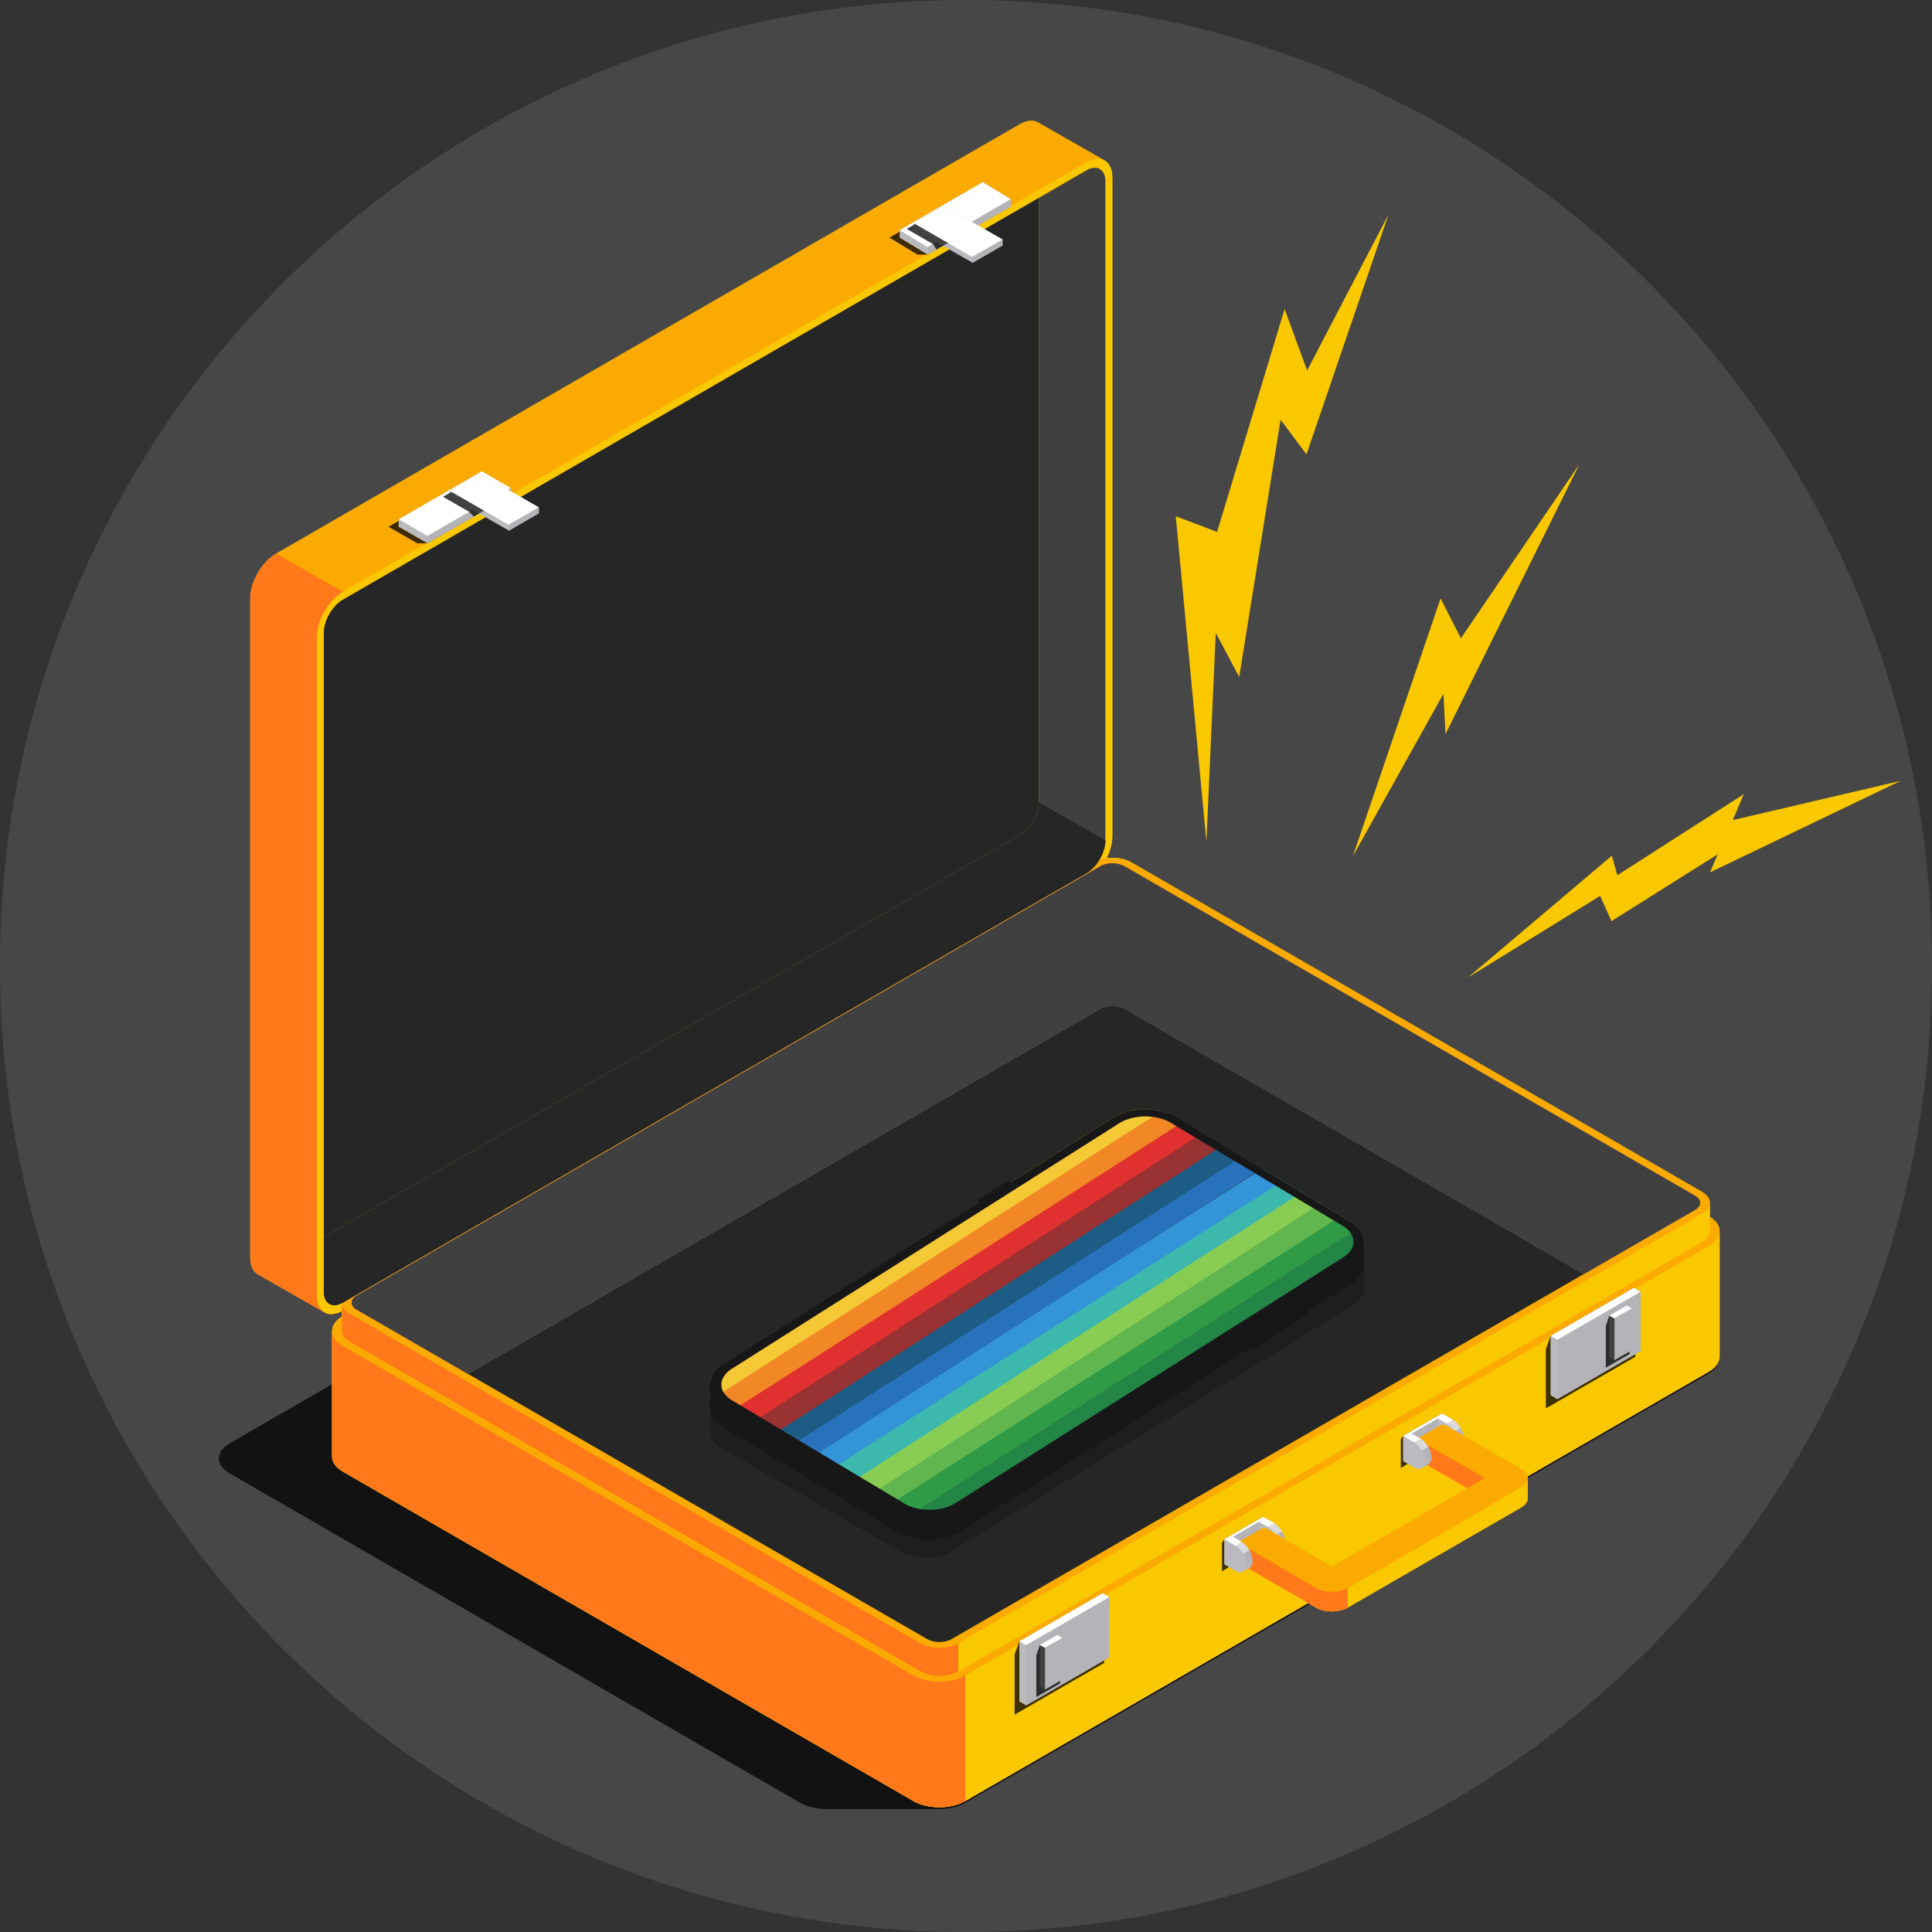
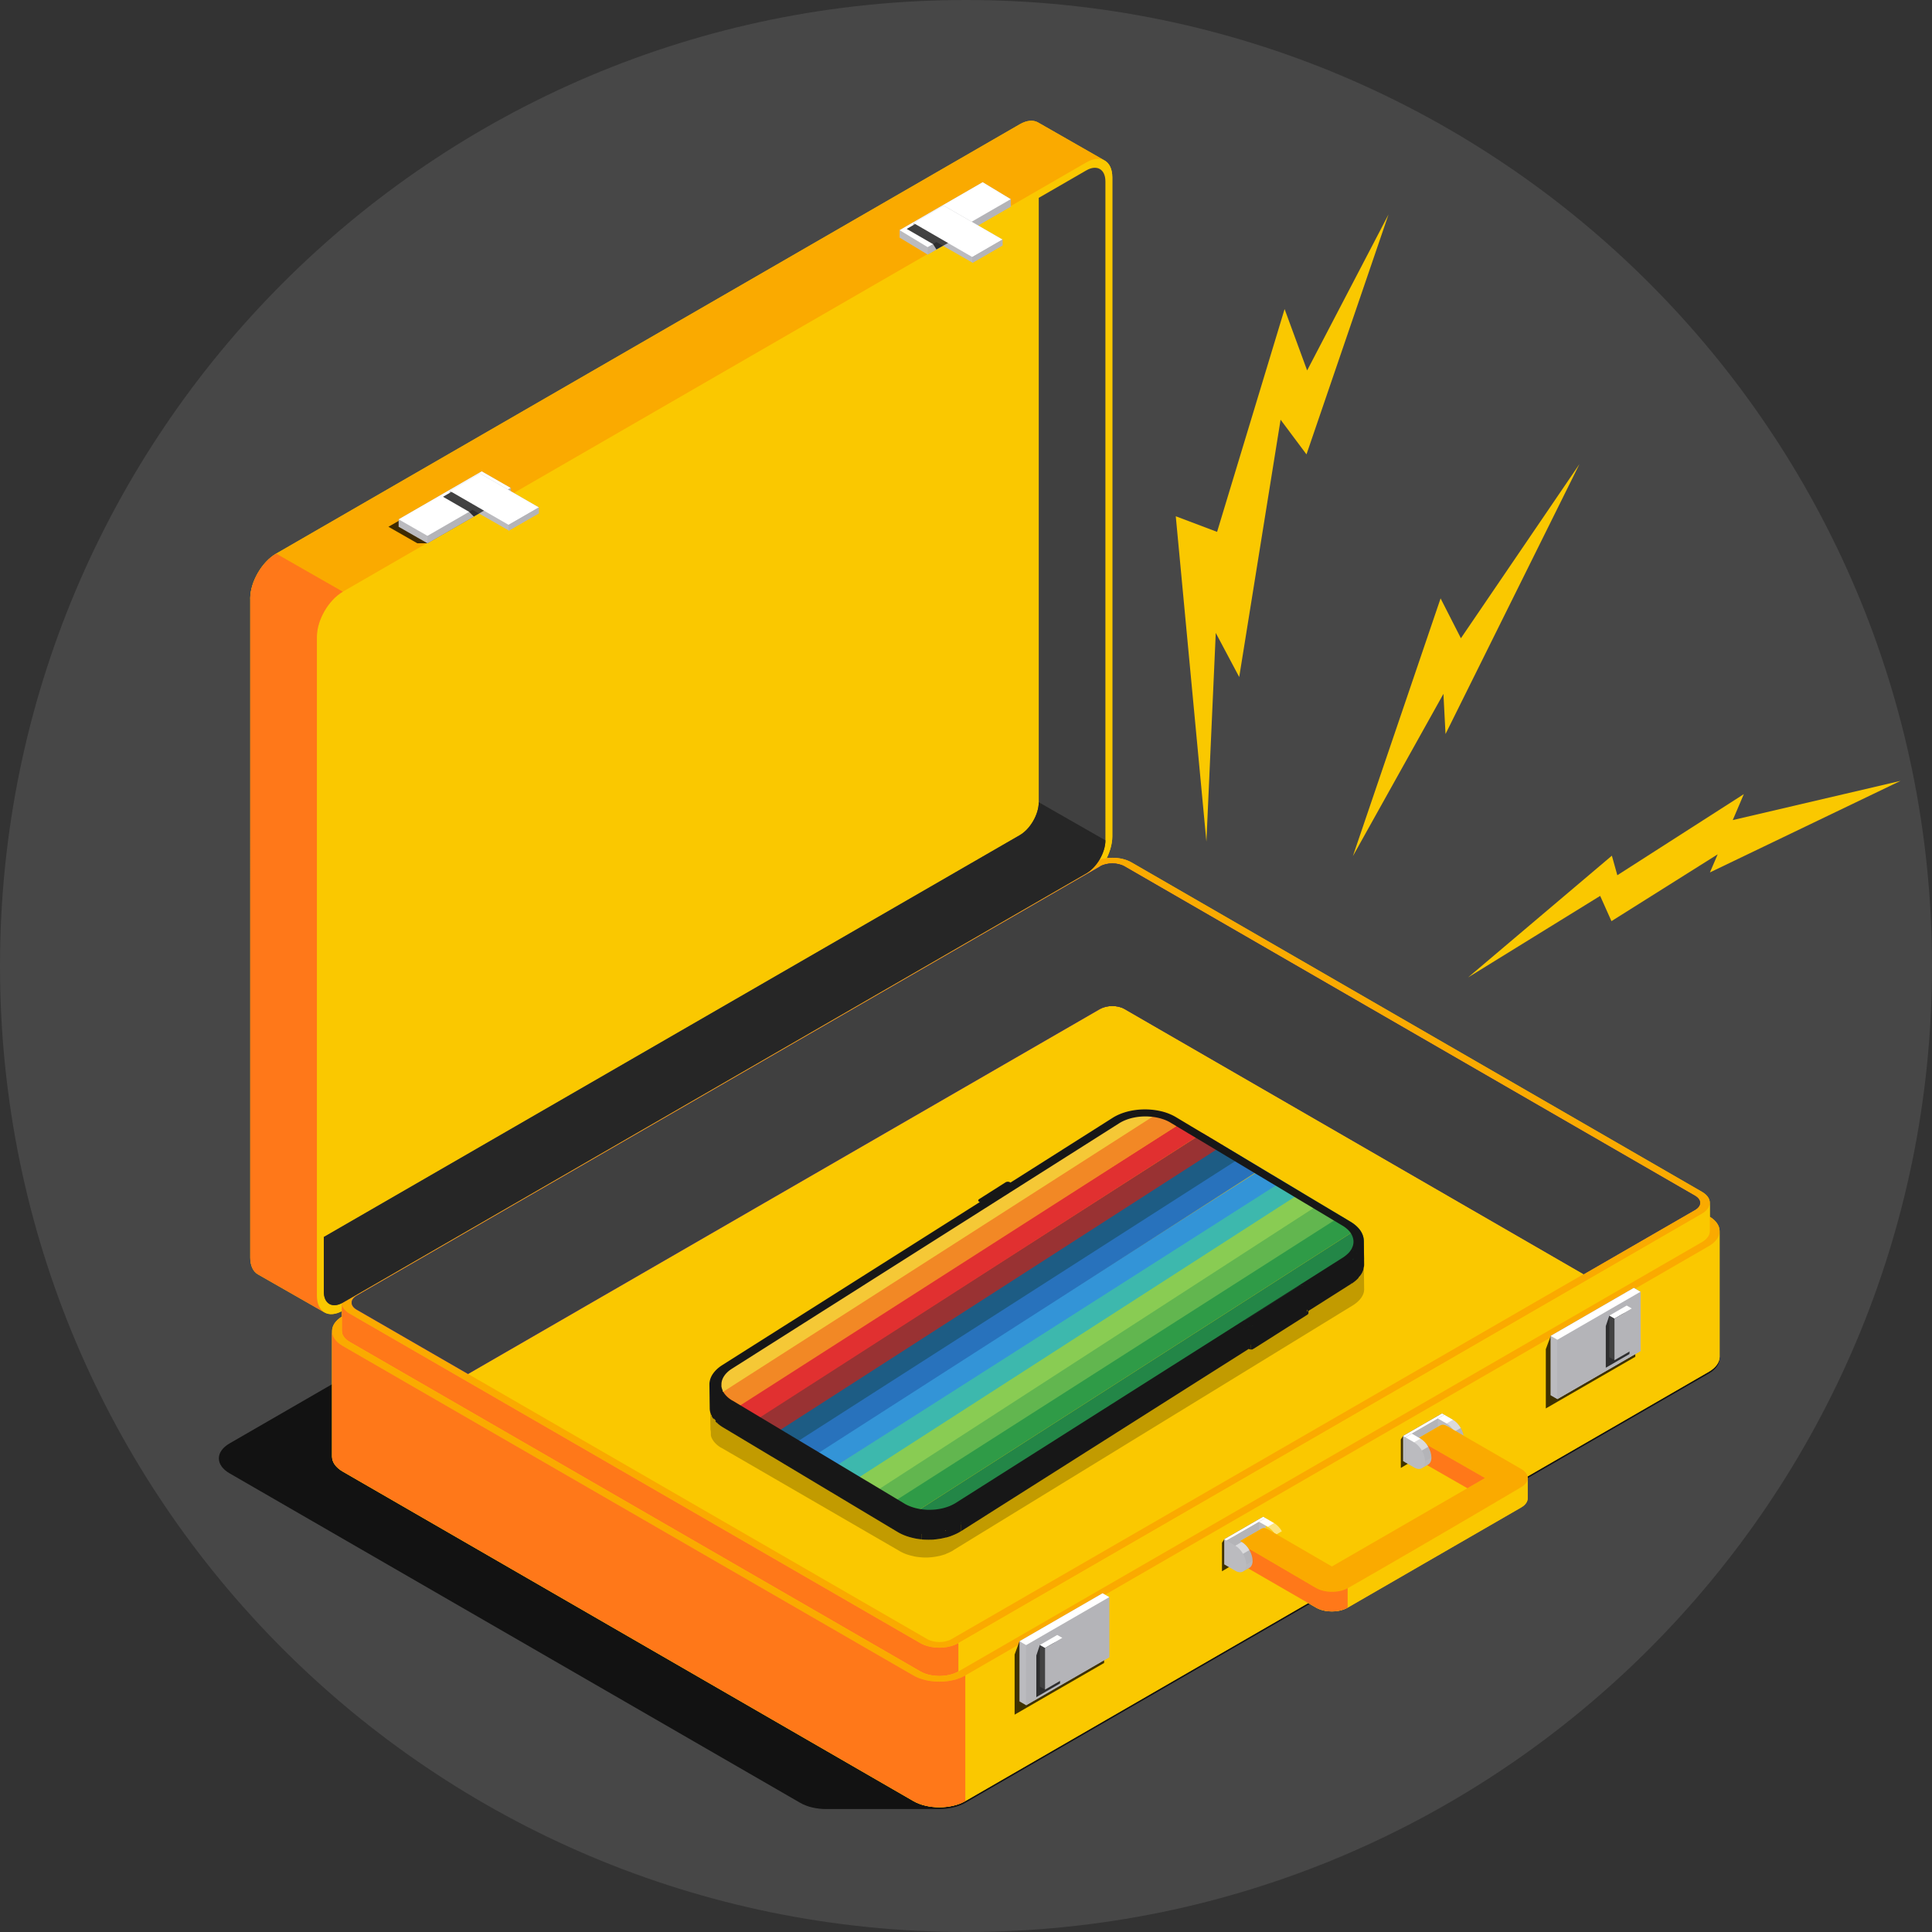
<svg xmlns="http://www.w3.org/2000/svg" width="512" height="512" fill="none">
  <rect width="100%" height="100%" fill="#333333" stroke="none" />
  <g clip-path="url(#a)">
    <path fill="#fff" fill-opacity=".1" d="M256 512c141.385 0 256-114.615 256-256S397.385 0 256 0 0 114.615 0 256s114.615 256 256 256z" />
    <path fill="#000" fill-opacity=".75" d="m452.869 356.05-151.224-87.322c-1.897-1.097-4.385-1.642-6.874-1.642h-30c-2.488 0-4.976.549-6.874 1.646L60.847 382.514C58.95 383.612 58 385.045 58 386.483c0 1.437.95 2.875 2.847 3.968l151.225 87.322c1.897 1.097 4.385 1.642 6.873 1.642h30.001c2.488 0 4.976-.548 6.873-1.646l197.05-113.782c1.897-1.098 2.847-2.531 2.847-3.969 0-1.437-.95-2.874-2.847-3.968z" />
    <path fill="#FAC800" d="M294.773 47.001c0-2.19-.768-3.732-2.012-4.45L275.1 32.456c-1.244-.718-2.963-.614-4.86.483L73.19 146.715c-1.897 1.098-3.617 2.975-4.86 5.132-1.245 2.156-2.014 4.582-2.014 6.777V333.26c0 2.191.773 3.733 2.017 4.452l17.66 10.092c1.245.719 2.964.615 4.861-.483l197.05-113.775c1.897-1.097 3.616-2.975 4.86-5.131 1.244-2.156 2.013-4.583 2.013-6.777V47.001h-.004z" />
    <path fill="#FAC800" d="M85.99 161.939c1.243-2.156 2.963-4.034 4.86-5.132L287.9 43.033c1.897-1.098 3.616-1.198 4.86-.483 1.244.718 2.013 2.26 2.013 4.45v174.637c0 2.191-.769 4.621-2.013 6.778-1.244 2.156-2.963 4.033-4.86 5.131L90.85 347.321c-1.897 1.097-3.617 1.197-4.86.483-1.245-.719-2.014-2.261-2.014-4.452V168.716c0-2.191.77-4.621 2.013-6.777z" />
    <path fill="#FAAA00" d="M275.1 32.457c-1.244-.718-2.963-.614-4.86.483L73.19 146.715c-1.897 1.098-3.617 2.975-4.86 5.132-1.245 2.156-2.014 4.582-2.014 6.777l17.66 10.093c0-2.191.77-4.622 2.014-6.778 1.244-2.156 2.963-4.034 4.86-5.131L287.9 43.033c1.897-1.097 3.616-1.198 4.86-.483L275.1 32.457z" />
    <path fill="#FF7819" d="m90.85 156.808-17.66-10.093c-1.897 1.097-3.616 2.975-4.86 5.131-1.244 2.156-2.013 4.583-2.013 6.778V333.26c0 2.191.773 3.732 2.017 4.451l17.66 10.093c-1.244-.719-2.013-2.261-2.013-4.451V168.716c0-2.191.77-4.621 2.013-6.777 1.244-2.156 2.964-4.034 4.86-5.131h-.003z" />
    <path fill="#FAC800" d="M87.284 162.69c.911-1.58 2.17-2.96 3.566-3.764L287.9 45.152c1.39-.804 2.65-.881 3.566-.352.912.526 1.476 1.658 1.476 3.265v174.636c0 1.608-.561 3.389-1.476 4.969-.912 1.581-2.172 2.96-3.566 3.764L90.85 345.205c-1.391.803-2.65.881-3.566.351-.912-.525-1.476-1.657-1.476-3.265V167.655c0-1.607.56-3.389 1.475-4.969v.004z" />
    <path fill="#FAC800" d="M453.124 322.453v-3.694c0-1.055-.696-2.106-2.087-2.909l-151.224-87.322c-1.391-.804-3.214-1.206-5.042-1.206-1.824 0-3.647.402-5.042 1.206L92.679 342.306c-1.39.804-2.086 1.859-2.086 2.91v3.694c-1.72 1.074-2.593 2.438-2.593 3.806v33.292c0 1.437.95 2.875 2.848 3.968l151.224 87.322c1.897 1.098 4.385 1.642 6.873 1.642 2.488 0 4.976-.548 6.873-1.642l197.051-113.782c1.897-1.098 2.847-2.531 2.847-3.969v-33.292c0-1.368-.869-2.732-2.592-3.806v.004z" />
    <path fill="#FAC800" d="M452.869 330.228 255.818 444.01c-1.897 1.098-4.385 1.643-6.873 1.643-2.488 0-4.976-.549-6.873-1.643L90.848 356.688C88.95 355.591 88 354.158 88 352.72v33.292c0 1.438.95 2.875 2.848 3.968l151.224 87.322c1.897 1.098 4.385 1.643 6.873 1.643 2.488 0 4.976-.549 6.873-1.643L452.869 363.52c1.897-1.097 2.847-2.531 2.847-3.968V326.26c0 1.437-.95 2.874-2.847 3.968z" />
    <path fill="#FAAA00" d="M294.772 227.322c-1.824 0-3.648.402-5.042 1.206L92.68 342.306c-1.391.804-2.087 1.859-2.087 2.91 0 1.055.696 2.106 2.087 2.909l151.224 87.322c1.391.804 3.218 1.206 5.042 1.206 1.823 0 3.647-.402 5.042-1.206l197.05-113.782c1.391-.804 2.086-1.859 2.086-2.91 0-1.055-.695-2.106-2.086-2.909l-151.224-87.322c-1.391-.804-3.215-1.206-5.042-1.206v.004z" />
    <path fill="#FAC800" d="m451.033 321.669-197.05 113.783c-1.391.803-3.214 1.205-5.042 1.205-1.823 0-3.647-.402-5.042-1.205L92.675 348.13c-1.39-.804-2.086-1.859-2.086-2.91v7.5c0 1.055.695 2.106 2.086 2.91L243.9 442.952c1.391.803 3.219 1.205 5.042 1.205 1.824 0 3.648-.402 5.042-1.205l197.05-113.783c1.391-.804 2.087-1.858 2.087-2.909v-7.5c0 1.054-.696 2.105-2.087 2.909z" />
    <path fill="#FF7819" d="M248.945 436.654c-1.823 0-3.647-.402-5.042-1.206L92.679 348.126c-1.39-.803-2.086-1.858-2.086-2.909v7.5c0 1.054.695 2.105 2.086 2.909l151.224 87.322c1.391.804 3.219 1.206 5.042 1.206 1.824 0 3.647-.402 5.042-1.206v-7.5c-1.391.804-3.214 1.206-5.042 1.206z" />
    <path fill="#FAAA00" d="M453.124 322.453v3.806c0 1.055-.696 2.106-2.087 2.91l-197.05 113.782c-1.391.804-3.214 1.206-5.042 1.206-1.823 0-3.647-.402-5.042-1.206L92.679 355.629c-1.39-.804-2.086-1.858-2.086-2.909v-3.806c-1.72 1.074-2.593 2.438-2.593 3.806 0 1.437.95 2.874 2.848 3.968l151.224 87.322c1.897 1.097 4.385 1.642 6.873 1.642 2.488 0 4.976-.549 6.873-1.642l197.051-113.783c1.897-1.097 2.847-2.53 2.847-3.968 0-1.368-.869-2.732-2.592-3.806z" />
    <path fill="#FF7819" d="M248.945 445.653c-2.488 0-4.976-.549-6.873-1.642L90.848 356.689C88.95 355.591 88 354.158 88 352.721v33.292c0 1.437.95 2.874 2.848 3.968l151.224 87.322c1.897 1.097 4.385 1.642 6.873 1.642 2.488 0 4.976-.549 6.873-1.642v-33.292c-1.897 1.097-4.385 1.646-6.873 1.646v-.004z" />
    <path fill="#A22FB6" d="M438.22 318.755h-.193c0-.127-.012-.255-.031-.378l.189-.031c.023.135.035.274.035.409z" />
    <path fill="#FAC800" d="M294.773 228.816c-1.163 0-2.322.256-3.207.769L94.516 343.364c-.884.51-1.329 1.182-1.329 1.851 0 .672.445 1.341 1.33 1.851l151.224 87.322c.884.51 2.047.769 3.206.769 1.163 0 2.322-.255 3.207-.769l197.05-113.783c.885-.51 1.329-1.182 1.329-1.851 0-.672-.444-1.34-1.329-1.85L297.98 229.582c-.885-.51-2.048-.769-3.207-.769v.003z" />
    <path fill="#A22FB6" d="m94.516 347.07 29.518 17.044 167.532-96.739c.885-.51 2.048-.769 3.207-.769 1.159 0 2.322.255 3.207.769l121.706 70.278 29.518-17.044c.885-.51 1.329-1.182 1.329-1.851 0-.668-.444-1.34-1.329-1.851L297.98 229.585c-.885-.51-2.048-.768-3.207-.768-1.159 0-2.322.255-3.207.768L94.516 343.364c-.885.51-1.329 1.182-1.329 1.851 0 .668.444 1.341 1.33 1.851v.004z" />
    <path fill="#404040" d="m94.516 347.07 29.518 17.044 167.532-96.739c.885-.51 2.048-.769 3.207-.769 1.159 0 2.322.255 3.207.769l121.706 70.278 29.518-17.044c.885-.51 1.329-1.182 1.329-1.851 0-.668-.444-1.34-1.329-1.851L297.98 229.585c-.885-.51-2.048-.768-3.207-.768-1.159 0-2.322.255-3.207.768L94.516 343.364c-.885.51-1.329 1.182-1.329 1.851 0 .668.444 1.341 1.33 1.851v.004z" />
    <path fill="#404040" d="m449.203 316.904-151.224-87.322c-.885-.51-2.048-.769-3.207-.769-1.159 0-2.322.255-3.207.769v37.793c.885-.51 2.048-.769 3.207-.769 1.159 0 2.322.255 3.207.769l121.706 70.278 29.518-17.044c.885-.51 1.329-1.182 1.329-1.851 0-.668-.444-1.341-1.329-1.851v-.003z" />
-     <path fill="#262626" d="M248.948 435.158c1.163 0 2.322-.255 3.207-.769l167.532-96.738-121.706-70.278c-.885-.51-2.048-.769-3.207-.769-1.159 0-2.322.255-3.207.769l-167.532 96.738 121.706 70.278c.885.51 2.048.769 3.207.769zm24.859-217.586c.911-1.58 1.475-3.361 1.475-4.969V52.433L90.851 158.926c-1.391.803-2.65 2.183-3.566 3.763-.912 1.581-1.476 3.362-1.476 4.969v160.17L270.24 221.336c1.391-.804 2.651-2.183 3.567-3.764z" />
    <path fill="#404040" d="M292.942 48.06c0-1.608-.564-2.736-1.476-3.266-.912-.525-2.172-.452-3.566.352l-12.619 7.288v160.169c0 1.607-.564 3.389-1.476 4.969-.911 1.58-2.171 2.96-3.566 3.764L85.812 327.827v14.467c0 1.607.564 2.735 1.475 3.265.912.525 2.172.452 3.566-.352l197.051-113.779c1.39-.803 2.65-2.183 3.566-3.763.911-1.581 1.475-3.362 1.475-4.969V48.059h-.003z" />
    <path fill="#262626" d="M275.281 212.603c0 1.608-.564 3.389-1.476 4.969-.912 1.581-2.171 2.96-3.566 3.764L85.811 327.827v14.467c0 1.607.564 2.736 1.476 3.265.912.525 2.171.452 3.566-.352l197.05-113.778c1.391-.804 2.651-2.183 3.566-3.764.912-1.58 1.476-3.362 1.476-4.969l-17.66-10.093h-.004z" />
    <path fill="#000" fill-opacity=".75" d="m433.376 359.555-23.719 13.698v-15.708l1.302-3.512 22.417-10.185v15.707z" />
    <path fill="#B4B4B8" d="m434.731 342.337-1.758-1.017-22.014 12.713v15.707l1.758 1.016 22.014-12.712v-15.707z" />
    <path fill="#B4B4B8" d="m434.731 342.337-1.758-1.017-22.014 12.713v15.707l1.758 1.016 22.014-12.712v-15.707z" />
    <path fill="#fff" fill-opacity=".1" d="m412.717 370.757-1.758-1.017v-15.707l1.758 1.016v15.708z" />
    <path fill="#B4B4B8" d="m434.732 358.043-22.015 12.712v-15.707l22.015-12.712v15.707z" />
    <path fill="#fff" d="m432.973 341.32-22.014 12.713 1.758 1.016 22.014-12.712-1.758-1.017z" />
    <path fill="#000" fill-opacity=".75" d="m425.55 362.46 6.282-3.629v-11.12l-5.347.939-.935 2.778v11.032z" />
    <path fill="#fff" d="m427.852 349.435 4.609-2.662-1.372-.785-4.605 2.663 1.368.784z" />
    <path fill="#fff" fill-opacity=".1" d="m426.484 359.678 1.368.785v-11.028l-1.368-.785v11.028z" />
    <path fill="#B4B4B8" d="m427.852 360.464 4.61-2.659v-11.032l-4.61 2.663v11.028z" />
    <path fill="#000" fill-opacity=".75" d="M292.6 440.703 268.882 454.4v-15.935l1.298-3.512 22.42-10.185v15.935z" />
    <path fill="#B4B4B8" d="m293.956 423.256-1.758-1.016-22.018 12.713v15.939l1.762 1.012 22.014-12.712v-15.936z" />
-     <path fill="#B4B4B8" d="m293.956 423.256-1.758-1.016-22.018 12.713v15.939l1.762 1.012 22.014-12.712v-15.936z" />
    <path fill="#fff" fill-opacity=".1" d="m271.942 451.904-1.762-1.012v-15.939l1.758 1.016.004 15.935z" />
    <path fill="#B4B4B8" d="m293.956 439.191-22.015 12.712-.003-15.935 22.018-12.712v15.935z" />
    <path fill="#fff" d="m292.198 422.24-22.018 12.713 1.758 1.016 22.018-12.713-1.758-1.016z" />
    <path fill="#000" fill-opacity=".75" d="m274.636 449.758 6.282-3.628v-11.124l-5.347.939-.935 2.782v11.031z" />
    <path fill="#fff" d="m276.944 436.73 4.605-2.662-1.367-.785-4.609 2.662 1.371.785z" />
    <path fill="#fff" fill-opacity=".1" d="m275.573 446.977 1.372.784v-11.032l-1.372-.784v11.032z" />
    <path fill="#B4B4B8" d="m276.944 447.76 4.605-2.662v-11.032l-4.605 2.663v11.031z" />
    <path fill="#000" fill-opacity=".75" d="m324.434 407.933-.595.916-.004 7.554 10.316-6.159.595-1.824v-6.441l-10.312 5.954zm47.395-27.381-.599.912v7.554l10.312-6.159.599-1.82v-6.441l-10.312 5.954z" />
    <path fill="#B4B4B8" d="m334.746 401.971-10.312 5.958v6.642l.607.352 10.315-6.16v-6.441l-.61-.351z" />
    <path fill="#fff" d="m335.356 402.322-10.311 5.958-.611-.351 10.312-5.958.61.351z" />
    <path fill="#fff" fill-opacity=".1" d="m325.04 414.923.004-6.642-.61-.351v6.642l.606.351z" />
    <path fill="#B4B4B8" d="m335.356 402.322-10.312 5.958-.004 6.642 10.316-6.159v-6.441z" />
-     <path fill="#B4B4B8" d="M339.719 405.8c-.522-.901-1.241-1.689-2.036-2.149l-2.33-1.345-1.7.986v6.646l2.33 1.344c.795.46 1.514.503 2.036.201l1.7-.985c.521-.301.842-.947.842-1.862 0-.916-.321-1.936-.842-2.836z" />
    <path fill="#fff" fill-opacity=".1" d="M338.018 406.786c-.521-.9-1.24-1.689-2.036-2.149l-2.329-1.344v6.646l2.329 1.344c.796.46 1.515.503 2.036.201.522-.301.843-.946.843-1.862 0-.916-.321-1.936-.843-2.836z" />
    <path fill="#fff" d="m335.353 402.306-1.7.986 2.33 1.344 1.7-.985-2.33-1.345z" />
    <path fill="#fff" fill-opacity=".1" d="M338.86 409.622c0 .916-.321 1.561-.842 1.862l1.7-.985c.521-.301.842-.947.842-1.862l-1.7.985z" opacity=".5" />
    <path fill="#fff" d="m337.681 403.65-1.7.986c.796.459 1.515 1.244 2.037 2.148l1.7-.985c-.522-.901-1.241-1.689-2.037-2.149z" opacity=".5" />
    <path fill="#B4B4B8" d="m382.142 374.598-10.311 5.954v6.646l.606.352 10.312-6.159v-6.442l-.607-.351z" />
    <path fill="#fff" d="m382.749 374.949-10.312 5.955-.606-.352 10.311-5.954.607.351z" />
    <path fill="#fff" fill-opacity=".1" d="M372.437 387.55v-6.646l-.606-.351v6.646l.606.351z" />
    <path fill="#B4B4B8" d="m382.749 374.949-10.312 5.955v6.646l10.312-6.16v-6.441z" />
    <path fill="#B4B4B8" d="M387.11 378.429c-.522-.901-1.24-1.689-2.036-2.149l-2.33-1.344-1.7.985v6.646l2.33 1.345c.796.459 1.514.502 2.036.2l1.7-.985c.521-.301.842-.946.842-1.862 0-.916-.321-1.936-.842-2.836z" />
    <path fill="#fff" fill-opacity=".1" d="M385.415 379.409c-.522-.9-1.241-1.688-2.036-2.148l-2.33-1.345v6.646l2.33 1.345c.795.46 1.514.502 2.036.201.521-.302.842-.947.842-1.863s-.321-1.936-.842-2.836z" />
    <path fill="#fff" d="m382.749 374.936-1.7.981 2.33 1.345 1.7-.982-2.33-1.344z" />
    <path fill="#fff" fill-opacity=".1" d="M386.257 382.247c0 .916-.32 1.561-.842 1.862l1.7-.985c.522-.301.842-.947.842-1.862l-1.7.985z" opacity=".5" />
    <path fill="#fff" d="m385.077 376.281-1.7.986c.796.459 1.515 1.244 2.037 2.148l1.7-.985c-.522-.901-1.241-1.689-2.037-2.149z" opacity=".5" />
    <path fill="#FAC800" d="m403.122 389.289-19.716-11.387c-.645-.371-1.225-.406-1.646-.163l-6.935 4.003c-.421.244-.684.765-.684 1.507 0 .742.263 1.565.684 2.296.421.73 1.005 1.367 1.646 1.738l12.398 7.11-35.904 20.734-16.977-9.849c-.645-.371-1.224-.406-1.645-.162l-6.912 3.991c-.421.244-.684.765-.684 1.507 0 .742.259 1.565.684 2.295.421.731 1.004 1.368 1.646 1.739l19.715 11.391c1.152.665 2.662.997 4.173.997 1.511 0 3.021-.332 4.173-.997l45.984-26.553c1.151-.665 1.731-1.538 1.727-2.411v-5.387c0-.873-.576-1.746-1.727-2.411v.012z" />
    <path fill="#FAC800" d="m403.122 394.107-45.984 26.553c-1.152.664-2.662.997-4.173.997-1.511 0-3.021-.333-4.173-.997l-19.715-11.387c-.646-.371-1.225-.406-1.646-.163-.421.244-.684.765-.684 1.507 0 .742.259 1.565.684 2.295.421.731 1.004 1.368 1.646 1.739l19.715 11.391c1.152.665 2.662.997 4.173.997 1.511 0 3.021-.332 4.173-.997l45.984-26.553c1.151-.665 1.731-1.538 1.727-2.411v-5.386c0 .873-.576 1.746-1.727 2.411v.004z" />
    <path fill="#FF7819" d="M352.966 421.657c-1.511 0-3.021-.333-4.173-.997l-19.715-11.387c-.646-.371-1.225-.406-1.646-.163-.421.244-.684.765-.684 1.507 0 .742.259 1.565.684 2.296.421.73 1.004 1.367 1.646 1.738l19.715 11.391c1.152.665 2.662.997 4.173.997 1.511 0 3.021-.332 4.173-.997v-5.386c-1.152.665-2.662.997-4.173.997v.004z" />
    <path fill="#FAAA00" d="m403.123 389.289-19.716-11.387c-.645-.371-1.225-.406-1.646-.163l-6.935 4.003c.421-.243 1.005-.208 1.646.163l17.077 9.791-40.583 23.435-16.977-9.849c-.645-.371-1.224-.406-1.645-.163l-6.912 3.992c.421-.243 1.004-.209 1.646.162l19.715 11.387c1.152.665 2.662.997 4.173.997 1.511 0 3.021-.332 4.173-.997l45.984-26.553c1.151-.664 1.731-1.538 1.727-2.411 0-.873-.576-1.747-1.727-2.411v.004z" />
    <path fill="#FF7819" d="m376.471 387.288 12.398 7.11 4.679-2.701-17.077-9.791c-.645-.371-1.225-.406-1.646-.163-.421.244-.684.765-.684 1.507 0 .742.263 1.565.684 2.295.421.731 1.005 1.368 1.646 1.739v.004z" />
    <path fill="#FAAA00" d="m329.073 409.27 11.413 6.46c1.716.978 3.578 2.037 5.548 3.157l3.033 1.724c1.032.529 2.23.792 3.447.842 1.217.046 2.472-.112 3.635-.557.58-.212 1.109-.56 1.681-.884l1.692-.982c2.268-1.314 4.575-2.651 6.893-3.991 18.537-10.704 36.708-20.935 36.708-20.935s-18.318 10.842-36.48 21.329c-2.272 1.31-4.548 2.62-6.793 3.91-.56.321-1.12.645-1.676.962-.557.309-1.098.669-1.716.912-1.217.491-2.511.657-3.771.626-1.255-.042-2.499-.294-3.6-.834-1.067-.584-2.048-1.187-3.037-1.759-1.959-1.147-3.817-2.237-5.533-3.241a97347.37 97347.37 0 0 0-11.44-6.739h-.004z" />
    <path fill="#FAAA00" d="m329.073 409.27 11.413 6.46c1.715.978 3.577 2.037 5.548 3.157l3.033 1.724c1.031.529 2.229.792 3.446.842 1.217.046 2.473-.112 3.635-.557.58-.212 1.109-.56 1.681-.884l1.692-.982c2.268-1.314 4.575-2.651 6.893-3.991 18.537-10.704 36.708-20.935 36.708-20.935s-18.317 10.842-36.48 21.329c-2.272 1.31-4.548 2.62-6.792 3.91-.56.321-1.121.645-1.677.962-.556.309-1.097.669-1.715.912-1.218.491-2.512.657-3.771.626-1.256-.042-2.5-.294-3.601-.834-1.067-.584-2.048-1.187-3.037-1.759-1.959-1.147-3.817-2.237-5.533-3.241a97347.37 97347.37 0 0 0-11.44-6.739h-.003z" opacity=".2" />
    <path fill="#B4B4B8" d="M331.108 410.788c-.522-.9-1.241-1.689-2.037-2.148l-2.329-1.345-1.7.985v6.646l2.329 1.345c.796.46 1.515.502 2.037.201l1.7-.985c.521-.302.842-.947.842-1.863s-.321-1.936-.842-2.836z" />
    <path fill="#fff" fill-opacity=".1" d="M329.408 411.774c-.522-.9-1.241-1.688-2.037-2.148l-2.329-1.345v6.646l2.329 1.345c.796.46 1.515.502 2.037.201.521-.302.842-.947.842-1.863 0-.915-.321-1.935-.842-2.836z" />
-     <path fill="#fff" d="m326.742 407.295-1.696.985 2.33 1.345 1.696-.985-2.33-1.345z" />
    <path fill="#fff" fill-opacity=".1" d="M330.249 414.606c0 .916-.321 1.561-.842 1.863l1.7-.985c.521-.302.842-.947.842-1.863l-1.7.985z" opacity=".5" />
    <path fill="#fff" d="m329.07 408.641-1.7.985c.796.46 1.515 1.244 2.036 2.148l1.7-.985c-.521-.9-1.24-1.689-2.036-2.148z" opacity=".5" />
    <path fill="#B4B4B8" d="M378.496 383.415c-.521-.9-1.24-1.689-2.036-2.148l-2.329-1.345-1.7.985v6.646l2.329 1.345c.796.46 1.515.502 2.036.201l1.7-.985c.522-.302.843-.947.843-1.863s-.321-1.936-.843-2.836z" />
    <path fill="#fff" fill-opacity=".1" d="M376.801 384.395c-.521-.9-1.24-1.688-2.036-2.148l-2.33-1.345v6.646l2.33 1.345c.796.46 1.515.502 2.036.201.522-.301.842-.947.842-1.862 0-.916-.32-1.936-.842-2.837z" />
    <path fill="#fff" d="m374.135 379.922-1.7.981 2.33 1.345 1.7-.981-2.33-1.345z" />
    <path fill="#fff" fill-opacity=".1" d="M377.643 387.233c0 .916-.321 1.561-.843 1.863l1.7-.986c.522-.301.843-.946.843-1.862l-1.7.985z" opacity=".5" />
    <path fill="#fff" d="m376.464 381.266-1.7.985c.796.46 1.515 1.244 2.036 2.148l1.7-.985c-.521-.9-1.24-1.689-2.036-2.148z" opacity=".5" />
    <path fill="#000" fill-opacity=".75" d="M124.962 126.889h2.697l7.638 4.37-22.014 12.712h-2.701l-7.638-4.37 22.018-12.712z" />
    <path fill="#B4B4B8" d="m127.658 124.922 7.638 4.37v1.967l-22.014 12.712-7.639-4.37v-1.967l22.015-12.712z" />
    <path fill="#B4B4B8" d="m113.281 143.972 22.015-12.712v-1.967l-22.015 12.712v1.967z" />
    <path fill="#fff" fill-opacity=".1" d="M113.282 143.972v-1.967l-7.639-4.37v1.967l7.639 4.37z" />
    <path fill="#fff" d="m113.282 142.005 22.014-12.713-7.638-4.37-22.015 12.712 7.639 4.371z" />
    <path fill="#B4B4B8" d="m127.183 125.451 15.609 9.015v1.573l-8.017 4.625v-.108l-15.609-8.903v-1.573l8.017-4.629z" />
    <path fill="#000" fill-opacity=".75" d="M125.422 127.023h1.761l8.002 4.316-9.624 5.541-1.252-1.244-6.901-3.984 8.014-4.629z" />
    <path fill="#fff" d="m134.775 139.091 8.017-4.625-15.609-9.015-8.017 4.629 15.609 9.011z" />
    <path fill="#fff" fill-opacity=".1" d="M134.775 139.091v1.464l-15.609-8.902v-1.573l15.609 9.011z" />
    <path fill="#B4B4B8" d="m134.776 139.092 8.017-4.625v1.572l-8.017 4.626v-1.573z" />
-     <path fill="#000" fill-opacity=".75" d="M257.725 50.256h2.696l7.43 4.494-22.019 12.712h-2.7l-7.426-4.494 22.019-12.712z" />
    <path fill="#B4B4B8" d="m260.421 48.29 7.43 4.493v1.967l-22.018 12.712-7.426-4.494v-1.967l22.014-12.712z" />
    <path fill="#B4B4B8" d="m245.833 67.462 22.019-12.712v-1.967l-22.019 12.713v1.966z" />
    <path fill="#fff" fill-opacity=".1" d="M245.833 67.463v-1.967l-7.426-4.494v1.967l7.426 4.494z" />
    <path fill="#fff" d="m245.833 65.495 22.018-12.712-7.43-4.494-22.014 12.712 7.426 4.494z" />
    <path fill="#B4B4B8" d="m250.067 54.47 15.609 9.011v1.573l-8.017 4.63v-.113L242.05 60.67v-1.573l8.017-4.625z" />
    <path fill="#000" fill-opacity=".75" d="M248.306 56.04h1.761l4.436 6.522-6.344 3.554-.862-1.402-7.005-4.046 8.014-4.629z" />
    <path fill="#fff" d="m257.659 68.11 8.017-4.629-15.609-9.01-8.017 4.625 15.609 9.015z" />
    <path fill="#fff" fill-opacity=".1" d="M257.659 68.11v1.46l-15.609-8.902v-1.572l15.609 9.014z" />
    <path fill="#B4B4B8" d="m257.66 68.112 8.017-4.63v1.573l-8.017 4.63v-1.573z" />
    <path fill="#000" fill-opacity=".75" d="m188.225 374.254.066 5.35c0-.247.027-.494.081-.741l.02 1.595c.08.253.153.513.286.767v-.02c.127.28.307.54.487.793.26.314.541.621.901.934.333.281.72.567 1.16.794v-.013l47.228 27.362c1.054.621 2.294 1.061 3.608 1.321v.02a12.7 12.7 0 0 0 1.748.26c.467.054.954.08 1.448.08.44 0 .873 0 1.314-.053.44-.027.847-.08 1.287-.154.44-.08.874-.153 1.314-.26.494-.126.981-.28 1.468-.44v-.033c.66-.254 1.367-.587 1.928-.914v-.034l80.126-49.108.073-.047 25.695-15.749.16-.1c1.834-1.167 2.915-2.721 2.888-4.202l-.073-5.743s-.007.053-.02.08c-.014.106-.04.206-.074.307 0 .02-.006.033-.02.053v.02s.007.007 0 .013c0 .034-.013.067-.026.1a.365.365 0 0 0-.02.054c-.007.013-.007.026-.014.04 0 .006 0 .013-.006.02a2.41 2.41 0 0 1-.194.527.593.593 0 0 1-.066.106s-.007.014-.007.02c0 .007-.013.02-.013.027-.02.04-.04.073-.06.107-.007.013-.014.033-.027.046a3.374 3.374 0 0 1-.234.394.2.2 0 0 1-.033.04l-.013.013s-.007.014-.02.02v.02a5.53 5.53 0 0 1-.534.694c-.407.46-1.147 1.061-1.728 1.468v.013l-.22.14v-.253l-.026.02v.233l-11.32 7.178v.58c.006.133-.074.26-.227.36v.027l-14.408 9.125v-.027l-.154.08v.027c-.053.027-.133.027-.133.027v.026h-.414l-.013-1.294-.027.014.014 1.254h-.127c-.1-.027-.28-.107-.28-.107v.027l-.067-.047-76.264 48.328-.02-1.835-.027.014.02 1.821a12.043 12.043 0 0 1-2.161 1.074 11.77 11.77 0 0 1-1.808.6v-.027l-.08.021h-.02c-.473.12-.947.233-1.447.306-.007.007-.013.007-.02.007-.42.06-.854.133-1.294.167-.074.006-.154.006-.227.013v.027c-.354.033-.714.04-1.067.04a15.699 15.699 0 0 1-1.314-.014 12.976 12.976 0 0 1-.894-.053l-.02-1.441h-.027l.02 1.414c-.173-.013-.347-.026-.52-.046a14.228 14.228 0 0 1-1.568-.267c-.06-.013-.127-.027-.187-.047-1.287-.287-2.514-.72-3.608-1.301-.167-.086-.327-.18-.487-.273l-46.294-27.736c-.146-.087-.36-.233-.5-.327a7.78 7.78 0 0 1-.894-.68v-.36s-.02-.014-.026-.014v.374c-.06-.06-.127-.12-.194-.187a5.534 5.534 0 0 1-.44-.44c.047-.054.093-.1.147-.154a3.265 3.265 0 0 1-.301-.313c-.1-.1-.186-.207-.266-.314v.274l-.047-.067a4.165 4.165 0 0 1-.487-.8h-.007c-.02-.04-.033-.074-.053-.114-.08-.193-.16-.4-.227-.6-.04-.107-.067-.214-.093-.314v.007z" opacity=".3" />
    <path fill="#238647" d="m237.32 402.57.547.094 1.854.307h.027l2.388.4 1.054.173h.026l1.008.174h.026l.667.113 1.034.174.36.06 1.221.2h.04l.027.013 1.221.2.24.04 1.027.174h.027l.52.093.88.14h.027l.42.08h.02l.321.053.073.014h.053l.027.013.407.067 1.754-1.154.027-.013 12.974-8.532.08-.053.033-.02.154-.1.093-.061.18-.113.107-.067.047-.026 61.288-40.277h.007l.02-.013.027-.02.02-.014.053-.033.027-.02.08-.047h.007l1.027-.68.027-.02.053-.033.28-.187.127-.08.026-.02.101-.067.106-.067.1-.066.1-.067.134-.087.147-.1h.006l12.167-7.998.154-.1.106-.066.027-.02.1-.067.1-.067.107-.067.1-.066.153-.1.281-.187 1.04-.681.067-.046.233-.154 9.259-6.083 1.154-.754.914-.6.02-.014.473-.313.207-.134.934-.613.881-.581.473-.313.094-.06.38-.247-.067-4.683s.007-.013 0-.02c.007-.006.007-.013 0-.02v-.213s0 .04-.007.06c0-1.181-.466-2.368-1.407-3.422l-2.061 1.321-114.093 73.122-3.402 2.181-1.06-.847-1.541.967-.54.34z" />
    <path fill="#2F9B47" d="m235.59 398.214.407.32 3.402 2.728 1.061.848 3.402-2.182 114.092-73.122 2.061-1.321c-.047-.06-.1-.12-.16-.173-.52-.554-1.174-1.074-1.954-1.541l-2.515-1.507-.174-.107-1.887 1.201-115.96 73.729-1.775 1.127z" />
    <path fill="#62B64F" d="m230.229 395.172.994.58 4.756 2.795.02-.014 1.834-1.174 115.673-73.895 1.881-1.201-.173-.107-5.31-3.175-.073-.047-1.881 1.201-115.807 73.816-1.914 1.221z" />
    <path fill="#89CC53" d="m225.46 392.283.433.347 4.516 3.649.814-.527 1.888-1.221 114.919-74.342 1.875-1.208-.074-.047-4.889-2.928h-.007l-.313-.193-1.881 1.207-115.4 74.056-1.881 1.207z" />
    <path fill="#3DB8AD" d="m219.762 389.554.047.041 4.822 3.848 1.261-.813 1.948-1.254 115.22-74.163 1.874-1.208-.313-.193-4.696-2.815-.427-.253-1.881 1.207-115.42 74.043-2.435 1.56z" />
    <path fill="#3394D7" d="m212.258 387.415 4.876 3.889 2.675-1.708 2.454-1.561L338.037 314.2l1.888-1.201-.427-.254-5.017-3.001-1.887 1.2-19.632 12.474-.093.06-96.255 61.169h-.007l-2.969 1.888-1.38.88z" />
    <path fill="#2872BC" d="m209.197 382.977 4.442 3.555.427.34 3.022-1.941 95.782-61.455.093-.06 19.531-12.534 1.881-1.208-5.209-3.121-.207-.12-1.881 1.2-115.647 73.916-1.854 1.181-.38.247z" />
    <path fill="#1D5C84" d="m203.905 380.07.641.3h.006l5.023 2.362.367.173 1.814-1.16 115.52-73.983h.007l1.881-1.207-.207-.12-4.843-2.909-.4-.24-1.881 1.207-115.48 74.01-2.448 1.567z" />
    <path fill="#993233" d="m197.103 378.135.18.14 4.696 3.749 2.568-1.655h.007l2.368-1.52 115.313-74.116 1.881-1.208-.4-.24-5.017-3.002-.04.02-1.847 1.188-115.534 73.969-4.175 2.675z" />
    <path fill="#E13030" d="m313.41 297.348-122.831 78.205 4.87 3.896 123.218-79.139-5.257-2.962z" />
    <path fill="#F28825" d="m188.832 370.118.36.286 4.19 3.369.32.26 2.508-1.607 115.526-73.976 1.675-1.074-.02-.014-4.149-2.421a16.43 16.43 0 0 0-1.821-.514l-2.355 1.508h-.007L191.48 368.423l-2.648 1.695z" />
    <path fill="#F5C836" d="M188.003 367.076v.114s.007.02 0 .033l.047 3.655.187.14.954-.613 2.468-1.575 113.739-72.855 2.314-1.481a4.069 4.069 0 0 0-.293-.066c-4.243-.941-9.192-.327-12.567 1.814l-24.721 15.669-.46.294-.221.14-.093.06-.087.053-1.854 1.194-7.718 4.963-70.834 45.559-.007.007-.006.007c-.601.927-.881 1.914-.848 2.888z" />
    <path fill="#171717" d="M188.851 364.188s.007 0 .007-.007c0 0 0-.007.007-.007.567-.867 1.407-1.687 2.541-2.408l68.273-43.218s.013.014.02.014v-.027l-.02.013s-.014 0-.02-.006h-.06l-.14-.087a.606.606 0 0 1-.154-.134c-.006-.006-.013-.02-.02-.033-.093-.153-.033-.347.174-.494l7.064-4.489c.32-.18.807-.18 1.087 0v-.033l.153.113h.034l1.474-.927.087-.053.093-.06.22-.14.46-.294 24.721-15.669c3.376-2.141 8.325-2.755 12.568-1.814a16.43 16.43 0 0 1 1.821.513c.84.294 1.641.661 2.368 1.094l7.09 4.249 5.017 3.002.4.24 4.843 2.909.206.12 5.21 3.121.107.067 5.016 3.002.427.253 4.696 2.815.314.194h.006l4.89 2.928.073.047 5.31 3.175.173.107 2.515 1.507c.78.467 1.434.987 1.954 1.541.06.053.114.113.161.174.94 1.053 1.407 2.241 1.407 3.421.007-.02.007-.04.007-.06v.214s.006.013 0 .02v.013l.066 4.69.014 1.254c.006.287-.02.58-.074.867v-.287l-.006-.1c0 .08-.007.16-.014.24v.02a3.193 3.193 0 0 1-.093.56v.04s.007.007 0 .014c-.02.046-.033.107-.047.153-.006.014-.006.027-.013.04 0 .007 0 .014-.007.02a3.137 3.137 0 0 1-.193.487c-.02.054-.047.1-.067.147 0 0-.007.013-.007.02 0 .007-.013.02-.013.027-.02.04-.04.073-.06.106-.007.014-.013.034-.027.047-.086.153-.18.307-.293.454h-.007v.02l-.167.206a8.097 8.097 0 0 1-.333.381.418.418 0 0 1-.073.073s.026.027.04.047c-.407.46-.901.9-1.481 1.307a8.083 8.083 0 0 1-.467.314v-.254l-.027.02v.234l-11.32 7.177v.58c.007.134-.073.261-.227.361v.026l-14.408 9.126v-.027l-.153.08v.027c-.054.026-.134.026-.134.026v.027h-.413l-.014-1.294-.026.013.013 1.254h-.127c-.1-.026-.28-.106-.28-.106v.026l-.067-.046-76.263 48.327-.021-1.834-.026.013.02 1.821c-.667.427-1.388.774-2.161 1.074-.007.007-.014.007-.027.014-.02.006-.033.013-.053.02-.541.233-1.134.413-1.728.567v-.027l-.08.02h-.02c-.474.12-.947.234-1.448.307-.006.007-.013.007-.02.007-.42.06-.854.133-1.294.166-.073.007-.153.007-.227.014v.026c-.353.034-.713.04-1.067.04-.173.007-.34.007-.507.007-.267 0-.533-.007-.807-.02a14.413 14.413 0 0 1-.894-.053l-.02-1.441c.074.007.147.013.227.007-.08-.007-.153-.007-.227-.014h-.026l.02 1.421a14.017 14.017 0 0 1-2.088-.314c-.06-.013-.127-.026-.187-.046-1.287-.287-2.515-.721-3.609-1.301-.167-.087-.327-.18-.487-.273l-46.293-27.736a9.968 9.968 0 0 1-.434-.274c-.006 0-.013 0-.02-.013a8.723 8.723 0 0 1-.94-.721v-.36s-.02-.013-.027-.013v.373c-.06-.06-.127-.12-.193-.186a5.733 5.733 0 0 1-.441-.441c.047-.053.094-.1.147-.153a3.26 3.26 0 0 1-.3-.314c-.1-.1-.187-.206-.267-.313v.273l-.047-.066a4.203 4.203 0 0 1-.487-.801v-.24a.516.516 0 0 1-.06-.113v.24a8.83 8.83 0 0 1-.226-.601c-.04-.106-.067-.213-.094-.313l.067 5.35-.073-5.357s-.007-.02-.007-.033c0-.027-.013-.047-.02-.073a4.01 4.01 0 0 1-.107-.881v-.073l-.033-2.308-.047-3.656v-.147c-.033-.973.247-1.961.847-2.888v.007zm169.858-32.746s-.06-.04-.093-.053c-.047-.033-.094-.067-.147-.093v.026c.053.027.1.06.147.087.033.02.066.04.093.06v-.027zm.921.687.14.12c-.047-.046-.094-.086-.14-.126-.047-.04-.1-.087-.154-.12.054.04.107.086.154.126zm-.874 2.962v-.127h-.007c.007.04.007.08.007.127zm-.294-1.294.04.107v-.14l.14-.1c.034-.027.067-.047.094-.074v-.027s-.06.054-.094.067c-.046.04-.093.074-.14.107-.02.013-.033.027-.053.033.007.007.007.02.013.027zm-12.007 13.815.067-.047v-.474h-.007l-.066.04v.481h.006zm-1.414-6.911c.1.027.2.06.28.107v-.027s-.046-.02-.1-.04a.777.777 0 0 0-.18-.06v.02zm-.567.007h.1v-.02s.02-.007.027-.007h.08l.1-.007c.033 0 .073 0 .107.007v-.027h-.207s-.033 0-.047.014a.76.76 0 0 0-.18.04h.02zm-12.58 10.692c.053-.02.106-.046.153-.073v-.027s-.1.054-.153.08v.014l-.027.013a.071.071 0 0 0 .027-.007zm-.234.054h.107v-.02c-.047.006-.087.013-.133.02h.026zm-.207 0h-.1.1zm-.253-.027.127.02v-.027h-.127s-.013-.006-.04-.006c.013.006.027.013.04.013zm12.987-10.599.027-.027a.728.728 0 0 1 .127-.067s.007 0 .013-.006c.014-.007.027-.014.047-.02a.151.151 0 0 0-.08.02h.02s-.007 0-.014.006c-.053.02-.1.04-.14.067l-14.408 9.125v.027l14.408-9.125zm-13.354 10.466v.02l.013-.014.014.014.053.033v-.027l-.067-.046-.02.013h.007v.007zm-1.134.74.02-.02v-.02l-.02.013v.027zm0-1.447c.033.033.08.06.08.06h.007v-.02h-.007c-.033-.02-.06-.04-.08-.054v.014zm-.133 1.527h.006l.02-.02.027-.013.027-.02v-.027l-.027.02-.027.013-.026.02v.027zm.006-1.641v-.033h-.026s.013.02.026.033zm-74.963 53.218.027-.02v-.281l-.027.02v.281zm-1.307-3.362s.013-.007.02-.014v-.026s-.014.013-.02.013v.027zm-1.781 4.902s.02 0 .026-.013c0 0-.013 0-.026.007v.006zm-.054-4.202s.02-.007.027-.007v-.013s-.02.007-.033.007v.013h.006zm-.927 4.689s.02 0 .027-.013a.182.182 0 0 0 .08-.02v-.093c-.033.013-.073.026-.107.04v.086zm.053-4.415h-.026.026zm-.546.1s.02-.007.026-.007h-.026v.007zm-2.502.386s.02-.006.027-.006v-.02s-.02.006-.027 0v.026zm-1.561 4.75c-.087 0-.167 0-.253.007.086 0 .166 0 .253-.007zm-2.815-4.903h.02s-.013-.013-.02-.013v.013zm-3.482-.9s.02.006.027.006v-.02l-.027-.013v.027zm-45.619-27.116v-.067l-.027.02-.027.014.054.033zm-2.488-1.494.026.02v-.034l-.026-.013v.027zm-.407-4.95c.013.227.046.454.106.674.014.047.027.1.047.147.027.106.067.213.113.32a.392.392 0 0 1 .034.08c0 .007.006.013.006.02 0 .007 0 0 .007.013.02.054.04.12.073.174v.04s-.02-.034-.026-.054v.28l.033-.013.08-.053s.007.013.014.02c.106.193.24.38.366.567l.101.12c.06.073.126.153.193.227.087.106.18.206.28.3.094.1.194.187.3.28.34.307.727.567 1.134.827v-.027l1.808 1.081.22.133.147.087 5.069 3.035.201.12 4.876 2.922.567.347 4.509 2.701.327.194 4.849 2.902h.007l.474.286 5.109 3.062.067.04 5.076 3.042.5.3 4.303 2.575.967.58 4.256 2.555.467.274 1.854 1.114v.013c.227.133.467.26.714.373.02.007.033.02.053.027.18.087.374.174.567.247.087.04.174.073.267.107.02.013.047.026.074.026.14.06.28.107.42.147.12.047.233.087.36.113l.067.02c.006.007.013.014.02.007.146.047.28.087.433.12h.007a2.032 2.032 0 0 0 .293.067c.294.073.594.133.901.187.013 0 .033.006.047.006.313.047.64.087.96.114.027.006.054.013.087.006a.97.97 0 0 0 .2.02c.367.047.74.047 1.107.047h.04c.167 0 .334 0 .501-.013.06 0 .113 0 .166-.007.087 0 .174 0 .261-.013.026 0 .046 0 .073-.007.073.007.147 0 .22-.007l.007-.006c.006.006.013.006.02 0 .247-.014.487-.04.727-.074.16-.02.32-.04.48-.073a4.19 4.19 0 0 0 .314-.053c.326-.054.64-.12.954-.207.06-.013.126-.033.186-.047.027 0 .047-.013.074-.027.08-.013.16-.04.24-.066.08-.02.16-.047.24-.074.12-.033.233-.073.353-.12.114-.033.234-.08.347-.126.094-.027.187-.06.281-.107.546-.234 1.067-.5 1.547-.801l100.391-63.623 2.228-1.414c.234-.147.44-.3.641-.46.053-.04.106-.08.153-.127.04-.027.073-.06.107-.087l.013-.013s.013-.013.02-.013l.047-.04h.006s.007-.014.014-.02c.073-.06.14-.127.207-.187.013-.014.026-.02.033-.034.06-.046.113-.093.16-.146.207-.207.387-.421.547-.641.007-.013.013-.026.02-.033v-.04a.98.98 0 0 0 .113-.147c.04-.053.08-.1.114-.16 0-.007.006-.013.006-.013.08-.14.154-.274.214-.414v-.067s0-.013.013-.02h.007v-.013s.007-.013.007-.02h.006s0-.013.007-.02c.007-.007.007-.013.013-.027.034-.066.067-.133.094-.22.013-.033.026-.073.04-.113.033-.1.06-.2.08-.3v-.014c.046-.193.073-.387.08-.58l.02 1.321-.014-1.328v-.026c.007-.16.007-.321-.006-.487-.007-.04-.007-.087-.014-.134-.006-.046-.006-.093-.02-.133-.013-.093-.026-.187-.053-.28 0-.014-.007-.027-.013-.04-.02-.1-.047-.194-.087-.294a.906.906 0 0 0-.06-.18.257.257 0 0 0-.047-.107l-.02-.04c-.006-.006-.006-.02-.013-.026 0-.007-.007-.014-.013-.02v-.02c0-.007 0-.014-.014-.02 0-.007 0-.02-.006-.027v-.013s-.007-.02-.014-.027a.48.48 0 0 0-.06-.12.048.048 0 0 0-.013-.027c0-.02-.014-.04-.027-.06a.16.16 0 0 0-.04-.073h-.007v-.02a.208.208 0 0 0-.04-.08h-.013l-.027-.054c-.026-.046-.06-.086-.086-.133 0-.013-.007-.02-.014-.027h-.006a1.26 1.26 0 0 0-.127-.193v-.014a4.154 4.154 0 0 0-.387-.46 3.96 3.96 0 0 0-.48-.46 7.09 7.09 0 0 0-1.134-.827l-2.308-1.388-.18-.106-5.297-3.169-.08-.053-4.889-2.922-.32-.193-4.703-2.822-.42-.247-5.023-3.008-.1-.06-5.21-3.122h-.007l-.2-.127-4.843-2.901-.4-.241-5.009-3.001h-.014l-5.076-3.042-.027-.02-1.547-.927a8.113 8.113 0 0 0-.714-.387c-.12-.06-.247-.12-.373-.174a4.089 4.089 0 0 0-.387-.16c-.087-.04-.174-.066-.267-.106h-.02a5.23 5.23 0 0 0-.427-.14 2.403 2.403 0 0 0-.214-.067 4.663 4.663 0 0 0-.527-.147.179.179 0 0 0-.08-.02 3.571 3.571 0 0 0-.393-.093c-.02-.014-.047-.014-.074-.014a3.215 3.215 0 0 0-.426-.086 1.443 1.443 0 0 0-.241-.04c-.106-.027-.22-.04-.326-.054-.094-.013-.187-.026-.281-.033h-.013a2.547 2.547 0 0 0-.333-.04h-.007s-.047-.007-.073-.007c-2.982-.287-6.144.307-8.432 1.754l-28.923 18.331-.027.02-.027.013-.02.014-.073.046-.06.04-.04.027-6.33 4.009-.127.08-.1.067-.107.06-.073.053-.08.047-.02.013-.08.054-.127.08-.234.146-.02.014-.026.013-.127.087-.08.047-.027.013-.047.033-.026.014-.02.02h-.007l-65.791 41.697c-.54.34-1.001.707-1.374 1.101a3.716 3.716 0 0 0-.354.386c-.066.081-.126.154-.18.234-.06.087-.12.173-.18.267-.06.08-.107.16-.153.24-.2.36-.347.727-.434 1.107-.013.054-.027.107-.033.16 0 .027-.014.047-.014.074-.02.08-.026.16-.033.233-.007.04-.007.08-.007.127a3.66 3.66 0 0 0 0 .534l-.026-.014zm-1.688 3.282.013-.013c-.006-.007-.013-.007-.013-.014l-.013.014h-.007s.007.006.02.013z" />
    <path fill="#FAC800" d="m389.061 259.023 38.102-32.258 1.447 5.179 33.518-21.486-2.93 6.872 44.455-10.387-50.504 24.258 2.051-4.794-28.147 17.709-2.993-6.695-34.999 21.602zM367.973 56.83l-21.741 63.583-6.863-9.185-10.963 68.193-6.217-11.697-2.479 55.32-8.118-86.231 10.949 4.14 17.89-59.048 5.975 16.265 21.567-41.34zM418.566 123l-35.487 71.526-.554-10.651-24.002 43.023 23.248-68.318 5.385 10.56 31.41-46.14z" />
  </g>
  <defs>
    <clipPath id="a">
      <path fill="#fff" d="M0 0h512v512H0z" />
    </clipPath>
  </defs>
</svg>